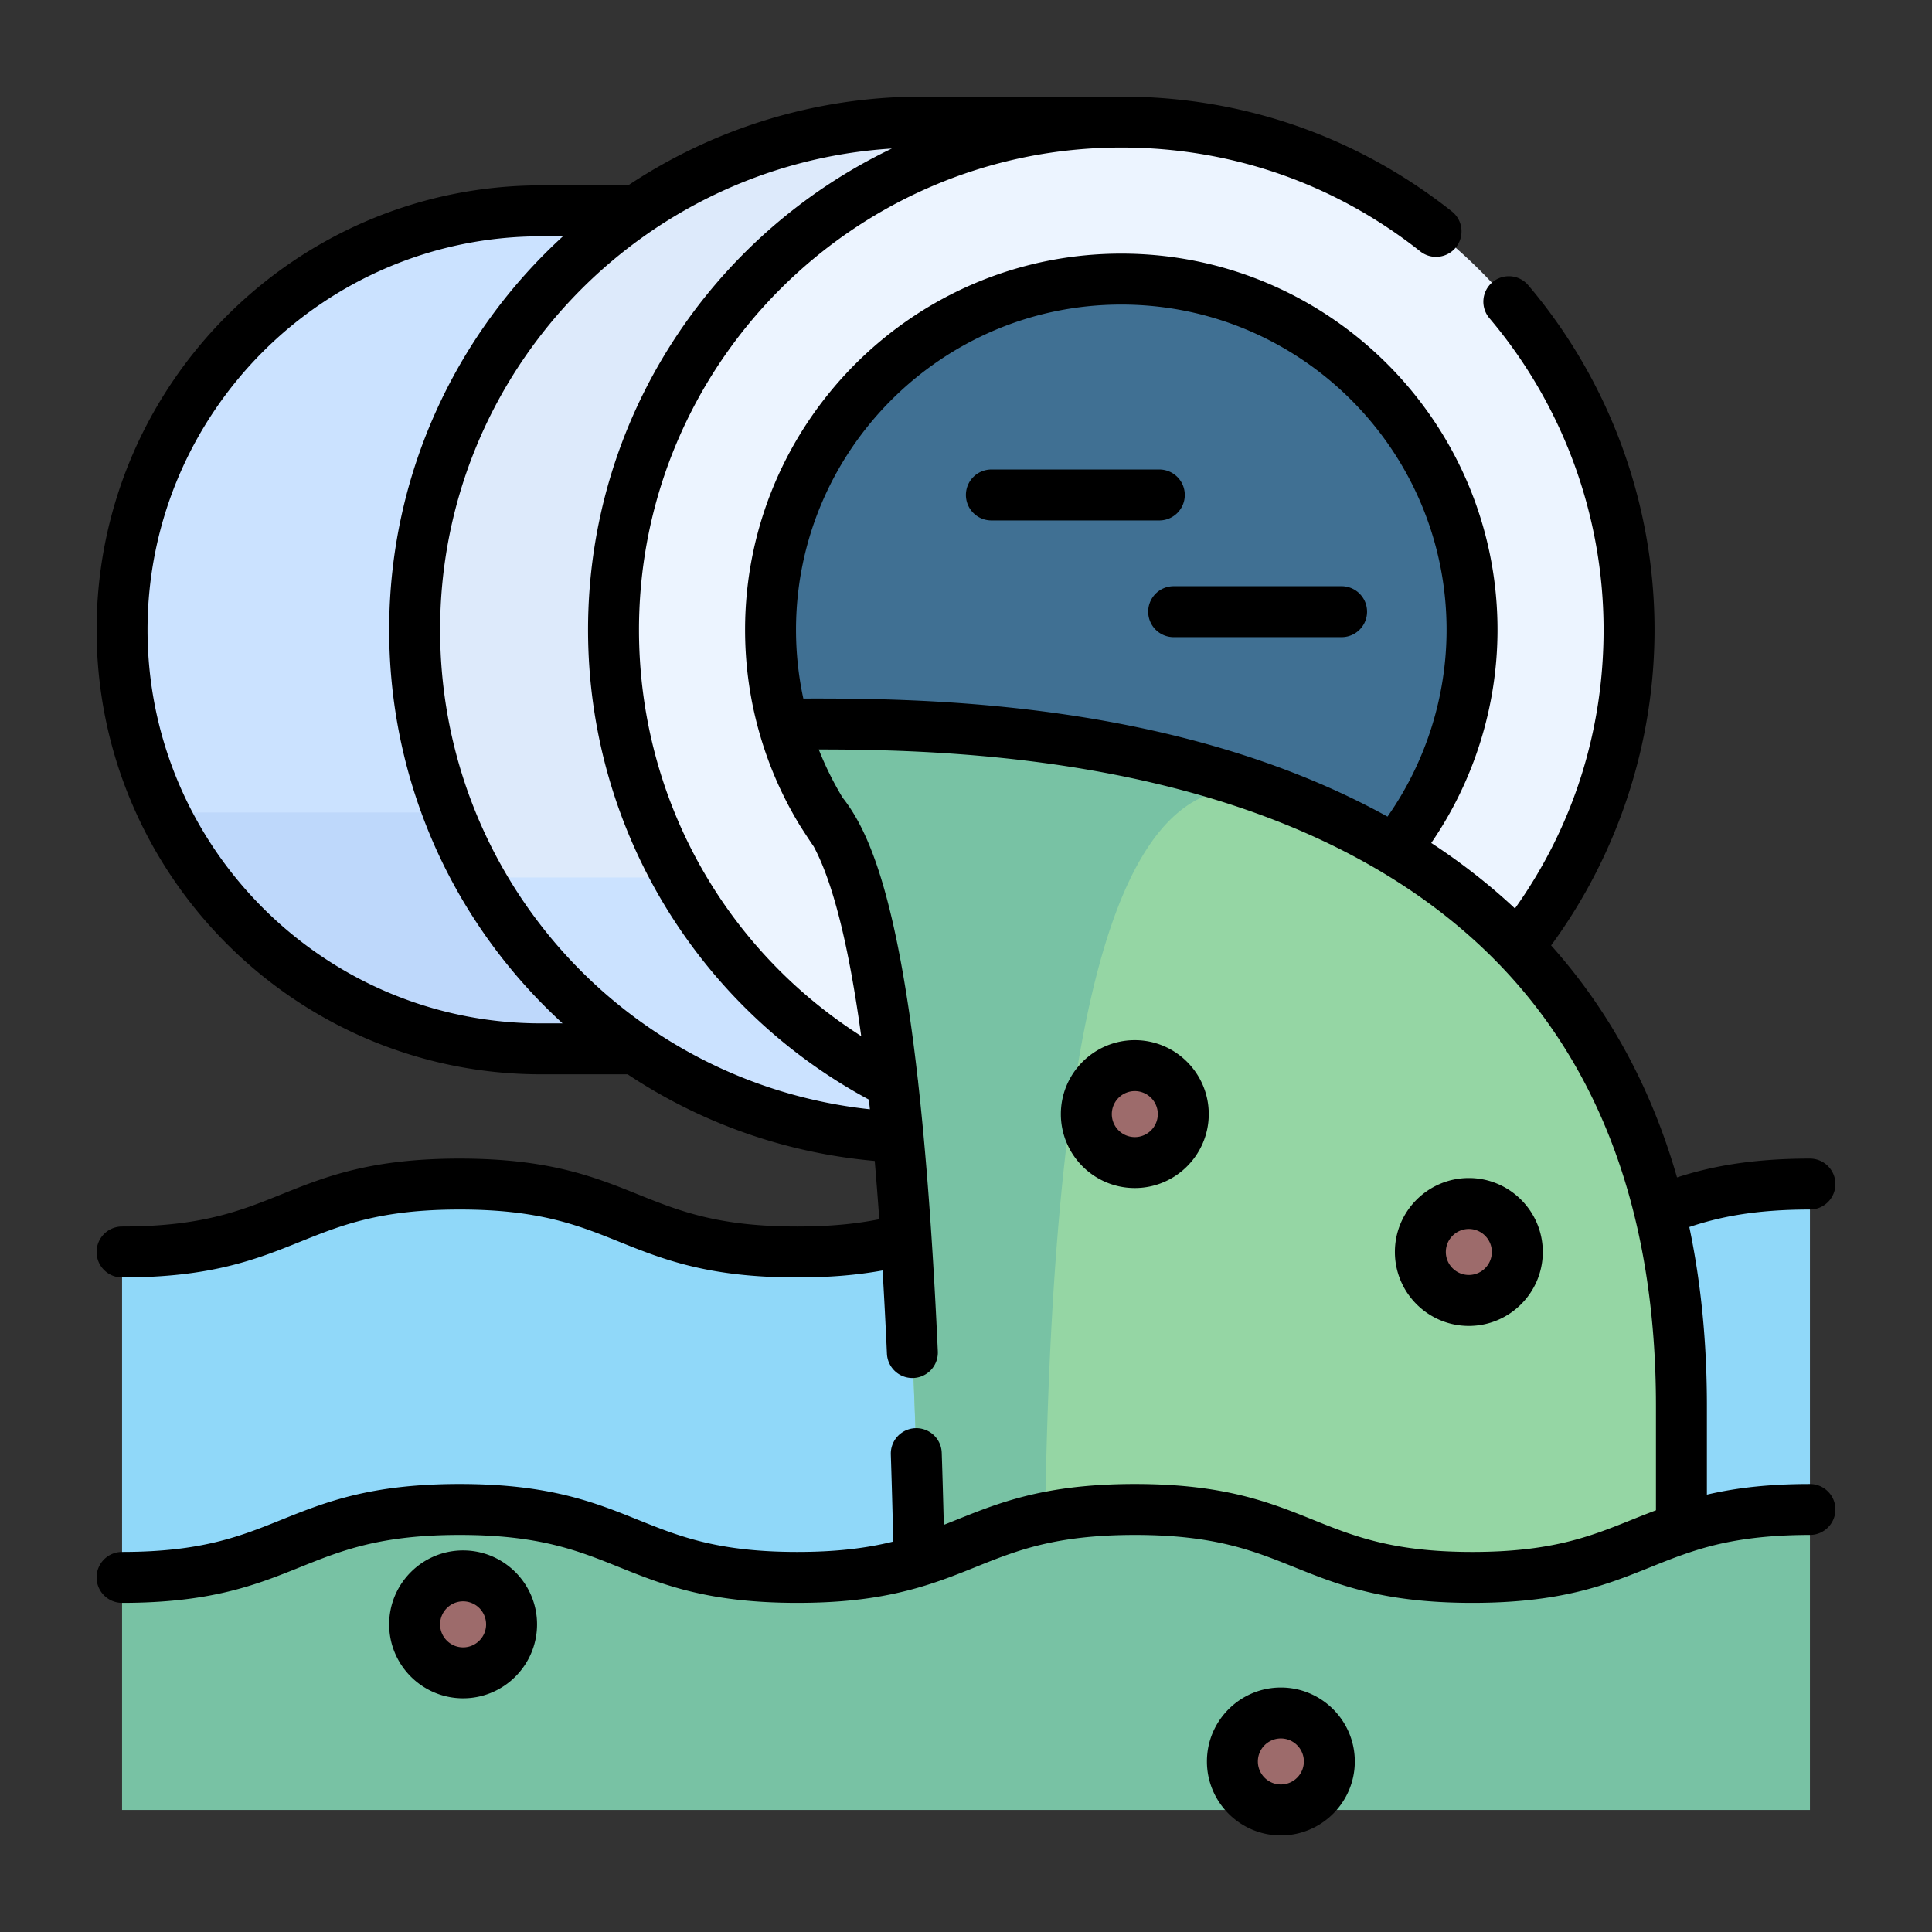
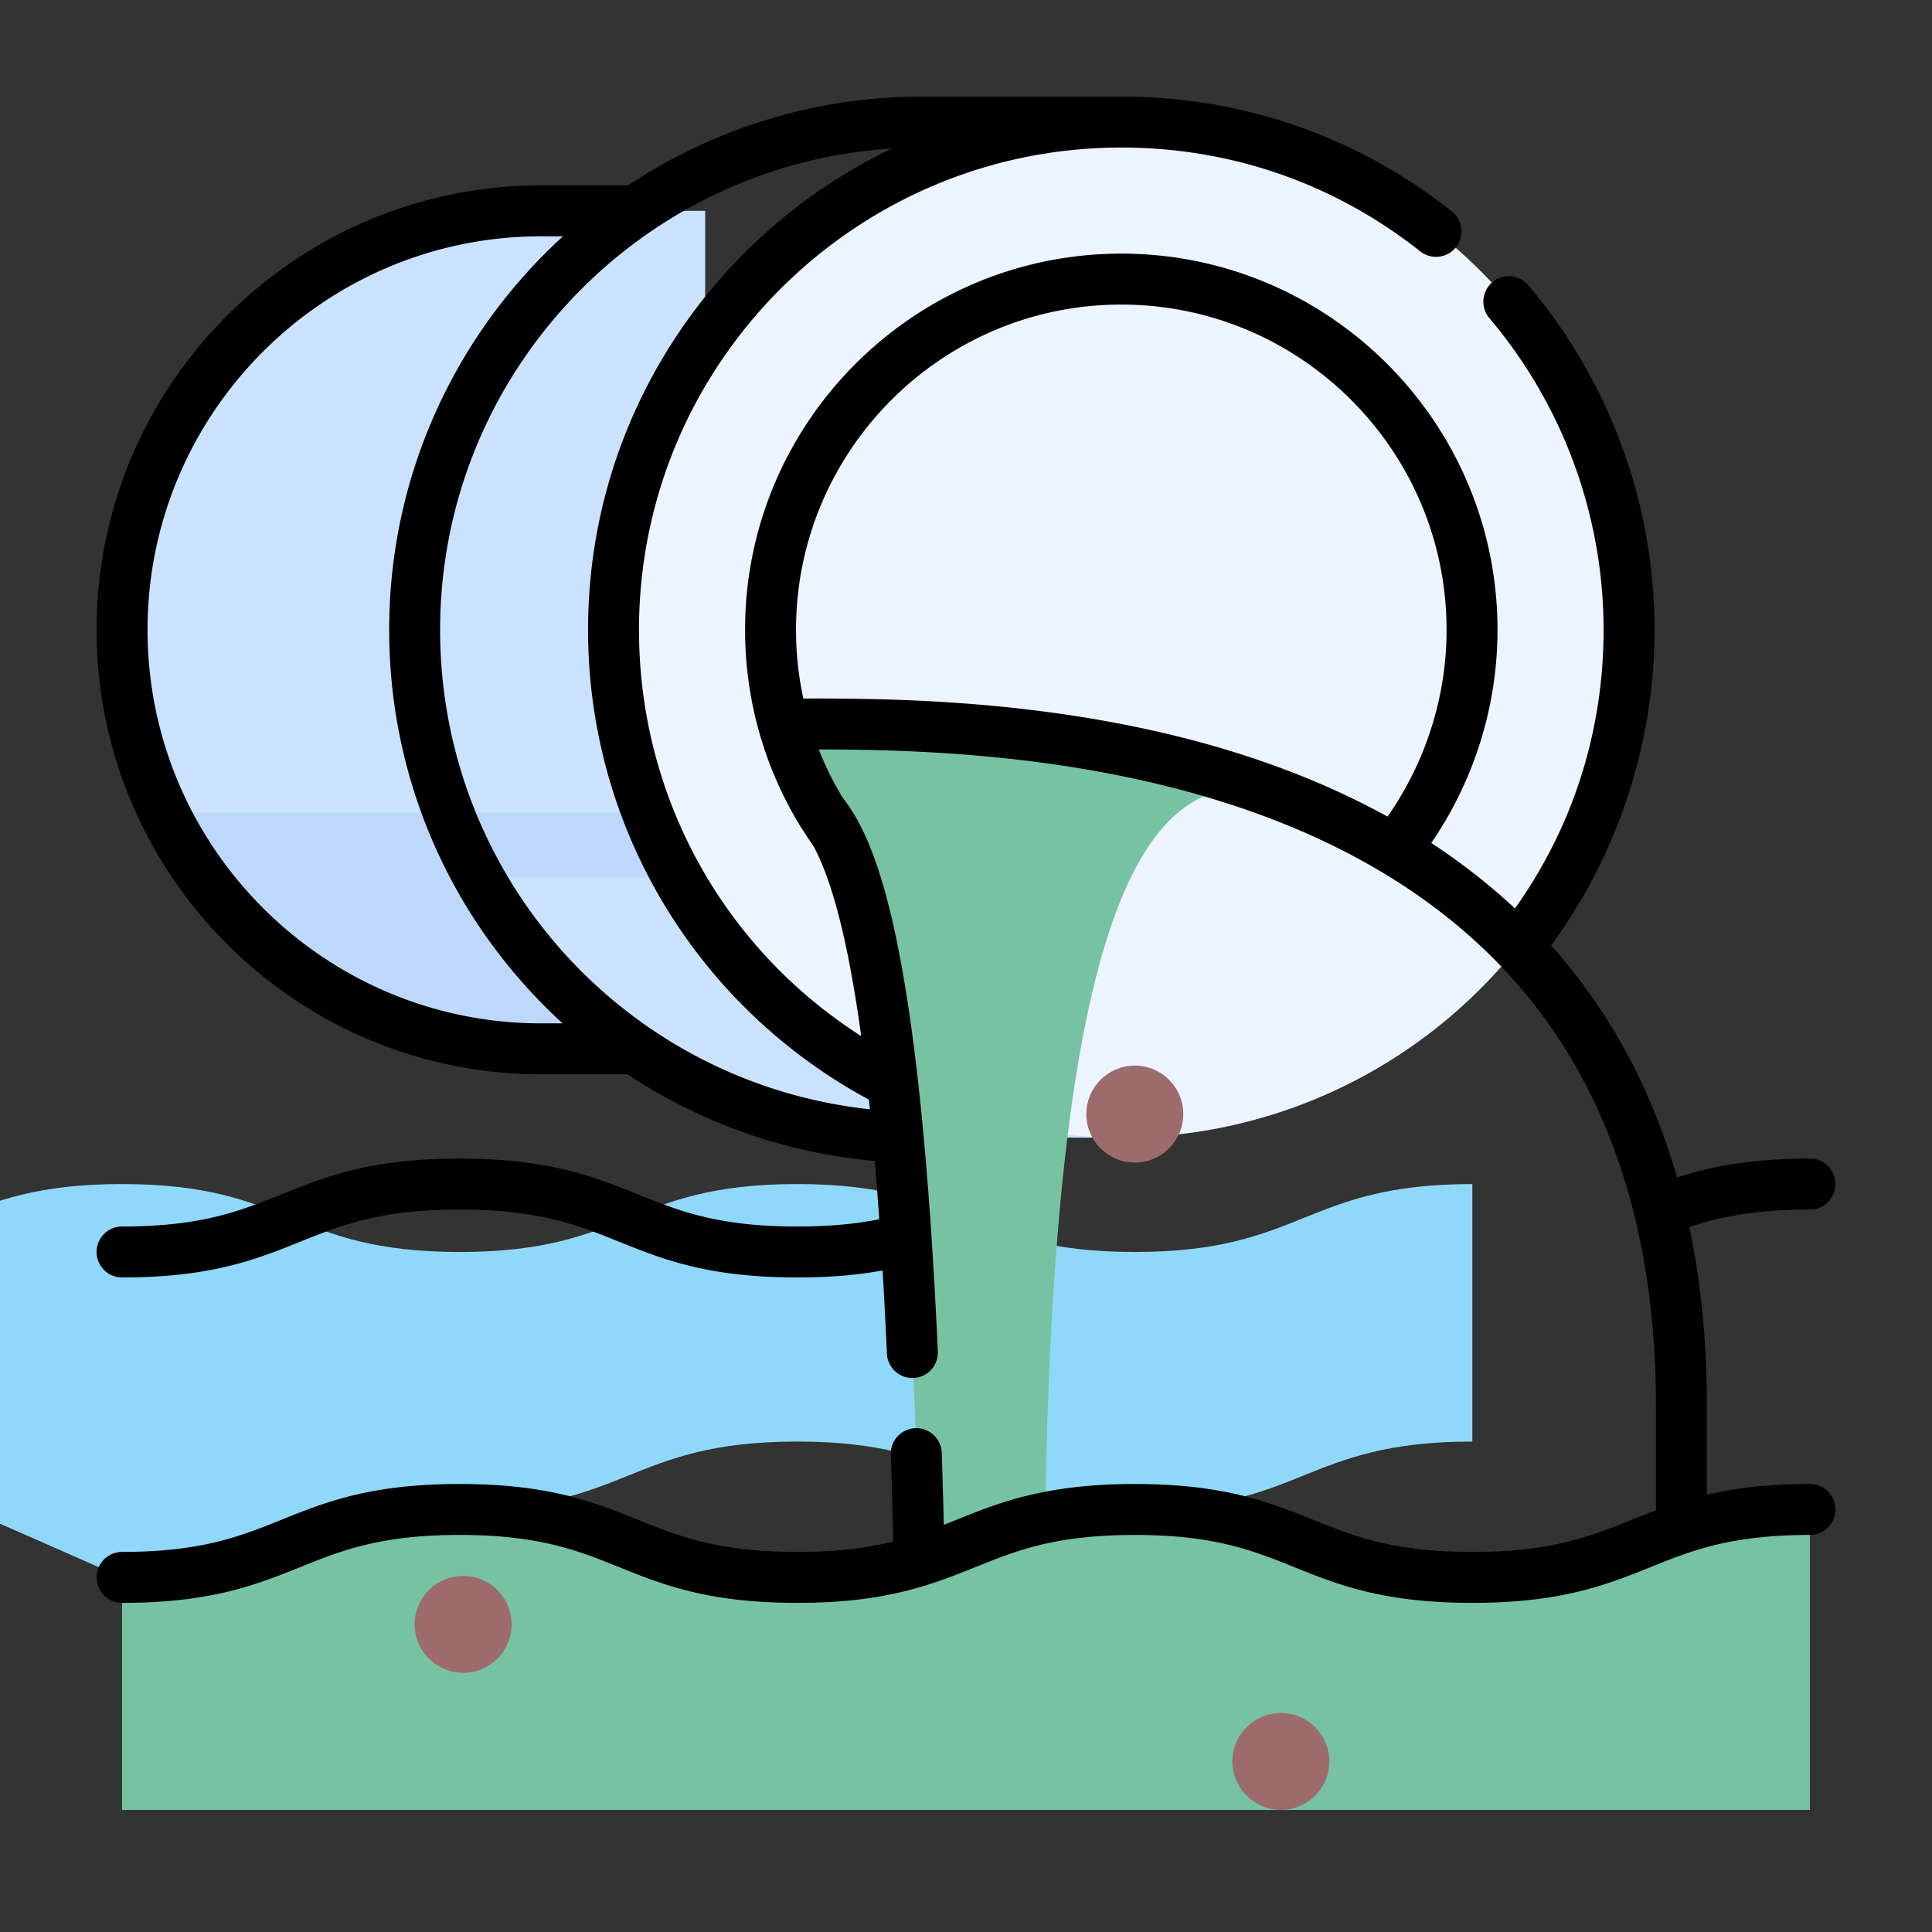
<svg xmlns="http://www.w3.org/2000/svg" version="1.1" width="512" height="512" x="0" y="0" viewBox="0 0 512 512" style="enable-background:new 0 0 512 512" xml:space="preserve">
  <rect x="0" y="0" width="512" height="512" fill="#333333" stroke="none" />
  <g transform="matrix(0.9,0,0,0.9,25.6,25.6)">
    <path fill="#cbe2ff" d="M179.2 33.64v246.75h-48.32c-48.86 0-91.09-28.4-111.07-69.6-7.89-16.26-12.31-34.5-12.31-53.78 0-68.13 55.24-123.37 123.38-123.37z" opacity="1" data-original="#cbe2ff" />
    <path fill="#bed8fb" d="M179.2 210.79v69.6h-48.32c-48.86 0-91.09-28.4-111.07-69.6z" opacity="1" data-original="#bed8fb" />
-     <path fill="#90d8f9" d="M7.5 436.031c49.702 0 49.702-20 99.404-20s49.702 20 99.404 20c49.7 0 49.7-20 99.399-20 49.698 0 49.698 20 99.396 20 49.699 0 49.699-20 99.398-20V320.207c-49.699 0-49.699 20-99.398 20-49.698 0-49.698-20-99.396-20-49.699 0-49.699 20-99.399 20-49.702 0-49.702-20-99.404-20s-49.702 20-99.404 20v52.09" opacity="1" data-original="#90d8f9" />
+     <path fill="#90d8f9" d="M7.5 436.031c49.702 0 49.702-20 99.404-20c49.7 0 49.7-20 99.399-20 49.698 0 49.698 20 99.396 20 49.699 0 49.699-20 99.398-20V320.207c-49.699 0-49.699 20-99.398 20-49.698 0-49.698-20-99.396-20-49.699 0-49.699 20-99.399 20-49.702 0-49.702-20-99.404-20s-49.702 20-99.404 20v52.09" opacity="1" data-original="#90d8f9" />
    <path fill="#78c2a4" d="M7.5 436.027V504.5h497v-88.473c-49.7 0-49.7 20-99.4 20-49.69 0-49.69-20-99.39-20s-49.7 20-99.4 20-49.7-20-99.4-20c-49.71 0-49.71 20-99.41 20z" opacity="1" data-original="#78c2a4" />
-     <path fill="#ddeafb" d="M301.73 7.5v299.03h-58.57c-56.09 0-104.97-30.89-130.55-76.6-12.08-21.57-18.96-46.44-18.96-72.92C93.65 74.44 160.59 7.5 243.16 7.5z" opacity="1" data-original="#ddeafb" />
    <path fill="#cbe2ff" d="M301.73 229.93v76.6h-58.57c-56.09 0-104.97-30.89-130.55-76.6z" opacity="1" data-original="#cbe2ff" />
    <circle cx="301.726" cy="157.015" r="149.515" fill="#ecf4ff" opacity="1" data-original="#ecf4ff" />
-     <path fill="#407093" d="M217.467 216.76c0-.01 0-.02-.01-.02a102.59 102.59 0 0 1-3.93-5.98l-.03-.03c-4.88-8-8.71-16.73-11.27-25.97-2.47-8.83-3.78-18.14-3.78-27.75 0-57.03 46.24-103.27 103.28-103.27s103.28 46.24 103.28 103.27c0 24.56-8.57 47.12-22.89 64.84" opacity="1" data-original="#407093" />
-     <path fill="#95d6a4" d="M466.66 385.55v36.01c-17.8 5.91-29.04 14.47-61.56 14.47-49.7 0-49.7-20-99.39-20-33.67 0-44.53 9.18-63.5 15.1-2.89-133.55-12.18-191.31-24.71-214.32a.219.219 0 0 1-.03-.05c-1.29-2.36-2.61-4.36-3.97-6.03-4.89-8-8.72-16.73-11.28-25.97 24.42 0 86.84-1.37 144.9 20.43 11.97 4.5 23.76 9.98 34.99 16.66 47.19 28.06 84.55 77.31 84.55 163.7z" opacity="1" data-original="#95d6a4" />
    <path fill="#78c2a4" d="M347.16 205.21c-42.79-12.01-65.38 49.84-67.86 213.25-15.07 3.13-24.21 8.65-37.09 12.67-2.89-133.55-12.18-191.31-24.71-214.32a.219.219 0 0 1-.03-.05c-1.29-2.36-2.61-4.36-3.97-6.03-4.89-8-8.72-16.73-11.28-25.97 24.42 0 86.84-1.37 144.9 20.43z" opacity="1" data-original="#78c2a4" />
-     <circle cx="404.062" cy="340.207" r="14.273" fill="#9d6b6b" opacity="1" data-original="#9d6b6b" />
    <circle cx="107.919" cy="449.857" r="14.273" fill="#9d6b6b" opacity="1" data-original="#9d6b6b" />
    <circle cx="348.713" cy="490.227" r="14.273" fill="#9d6b6b" opacity="1" data-original="#9d6b6b" />
    <circle cx="305.706" cy="299.606" r="14.273" fill="#9d6b6b" opacity="1" data-original="#9d6b6b" />
    <path d="M504.5 408.53c-11.416 0-21.132.988-30.34 3.128V385.55c0-18.744-1.731-36.321-5.175-52.691 8.441-2.829 18.888-5.149 35.515-5.149 4.143 0 7.5-3.358 7.5-7.5s-3.357-7.5-7.5-7.5c-17.942 0-29.841 2.54-39.137 5.547-7.545-26.287-19.927-49.123-37.073-68.318 19.678-26.805 30.45-59.552 30.45-92.93 0-37.107-13.195-73.131-37.155-101.436a7.5 7.5 0 1 0-11.449 9.691c21.67 25.6 33.604 58.182 33.604 91.744 0 29.823-8.998 58.019-26.094 82.057-7.752-7.246-16.023-13.643-24.651-19.292 12.624-18.363 19.512-40.34 19.512-62.765 0-61.079-49.695-110.77-110.779-110.77s-110.78 49.691-110.78 110.77c0 10.132 1.365 20.148 4.053 29.752a109.792 109.792 0 0 0 12.095 27.873c.038.064 2.71 4.252 4.056 6.167 5.686 10.611 10.332 29.132 13.992 55.843-40.693-25.985-65.432-70.612-65.432-119.635C159.71 78.706 223.42 15 301.73 15c32.307 0 62.746 10.572 88.026 30.572 3.247 2.57 7.965 2.02 10.535-1.229s2.02-7.965-1.229-10.535C371.106 11.691 337.449 0 301.73 0h-58.57c-32.003 0-61.795 9.633-86.645 26.14H130.88C58.713 26.14 0 84.848 0 157.01c0 72.167 58.713 130.88 130.88 130.88h25.483c21.628 14.389 46.531 23.188 72.762 25.51.471 5.502.918 11.217 1.337 17.172-7.238 1.444-15.06 2.138-24.153 2.138-23.396 0-34.812-4.594-46.898-9.457-12.882-5.183-26.202-10.543-52.511-10.543-26.303 0-39.62 5.359-52.5 10.542-12.087 4.864-23.503 9.458-46.9 9.458-4.143 0-7.5 3.358-7.5 7.5s3.357 7.5 7.5 7.5c26.303 0 39.62-5.359 52.5-10.542 12.087-4.864 23.503-9.458 46.9-9.458 23.404 0 34.822 4.594 46.911 9.459 12.879 5.182 26.197 10.541 52.498 10.541 9.305 0 17.481-.671 25.131-2.057.465 7.804.891 15.947 1.278 24.447a7.5 7.5 0 1 0 14.984-.682c-1.477-32.484-3.469-58.391-5.792-79.17a7.56 7.56 0 0 0-.11-.974c-6.197-54.769-14.713-73.457-22.139-82.848a95.125 95.125 0 0 1-7.021-14.185c42.991.03 139.659 2.694 198.43 61.308 31.91 31.824 48.09 76.235 48.09 131.999v30.722a328.058 328.058 0 0 0-7.171 2.809c-12.083 4.859-23.496 9.448-46.89 9.448-23.398 0-34.813-4.594-46.899-9.458-12.878-5.183-26.193-10.542-52.49-10.542-10.412 0-19.55.846-27.936 2.587-9.903 2.057-17.353 5.053-24.557 7.95-1.265.509-2.51 1.006-3.752 1.496a2646.44 2646.44 0 0 0-.609-21.22 7.5 7.5 0 0 0-14.992.494c.266 8.049.501 16.493.716 25.642-8.452 2.095-17.407 3.051-28.27 3.051-23.396 0-34.812-4.594-46.898-9.457-12.882-5.183-26.202-10.543-52.511-10.543-26.303 0-39.62 5.359-52.5 10.542-12.087 4.864-23.503 9.458-46.9 9.458-4.143 0-7.5 3.358-7.5 7.5s3.357 7.5 7.5 7.5c26.303 0 39.62-5.359 52.5-10.542 12.087-4.864 23.503-9.458 46.9-9.458 23.404 0 34.822 4.594 46.911 9.459 12.879 5.182 26.197 10.541 52.498 10.541 14.781 0 26.544-1.617 38.135-5.241 5.261-1.642 9.892-3.504 14.371-5.306 6.898-2.774 13.414-5.395 22.009-7.18 7.369-1.53 15.51-2.273 24.886-2.273 23.392 0 34.806 4.594 46.89 9.457 12.879 5.183 26.196 10.543 52.5 10.543 26.297 0 39.61-5.354 52.486-10.532 3.834-1.542 7.456-2.999 11.448-4.324 7.178-2.395 17.695-5.145 35.466-5.145 4.143 0 7.5-3.358 7.5-7.5s-3.358-7.496-7.501-7.496zM301.728 61.24c52.812 0 95.779 42.962 95.779 95.77 0 19.695-6.149 38.985-17.391 55.006-62.286-34.43-138.023-34.847-172.013-34.768a95.938 95.938 0 0 1-2.155-20.238c-.001-52.808 42.966-95.77 95.78-95.77zM130.88 272.89C66.983 272.89 15 220.906 15 157.01 15 93.119 66.983 41.14 130.88 41.14h6.44c-31.426 28.73-51.17 70.036-51.17 115.87 0 40.638 15.466 79.184 43.548 108.536a159.46 159.46 0 0 0 7.515 7.344zm-29.73-115.88c0-75.286 58.89-137.065 133.023-141.717C181.312 40.59 144.71 94.604 144.71 157.01c0 29.614 8.287 58.459 23.966 83.417a157.552 157.552 0 0 0 58.723 54.911c.101.95.205 1.884.304 2.851-71.634-7.708-126.553-68.117-126.553-141.179z" fill="#000000" opacity="1" data-original="#000000" />
-     <path d="M309.646 151.668a7.5 7.5 0 0 0 7.5 7.5h49.447c4.143 0 7.5-3.358 7.5-7.5s-3.357-7.5-7.5-7.5h-49.447a7.5 7.5 0 0 0-7.5 7.5zM263.476 124.802h49.447c4.143 0 7.5-3.358 7.5-7.5s-3.357-7.5-7.5-7.5h-49.447c-4.143 0-7.5 3.358-7.5 7.5s3.357 7.5 7.5 7.5zM425.836 340.207c0-12.006-9.768-21.773-21.773-21.773s-21.773 9.767-21.773 21.773 9.768 21.773 21.773 21.773 21.773-9.767 21.773-21.773zm-28.547 0c0-3.735 3.038-6.773 6.773-6.773s6.773 3.038 6.773 6.773-3.038 6.773-6.773 6.773-6.773-3.038-6.773-6.773zM107.919 428.083c-12.006 0-21.773 9.767-21.773 21.773s9.768 21.773 21.773 21.773 21.772-9.767 21.772-21.773c0-12.005-9.766-21.773-21.772-21.773zm0 28.547c-3.735 0-6.773-3.038-6.773-6.773s3.038-6.773 6.773-6.773a6.78 6.78 0 0 1 6.772 6.773c0 3.734-3.038 6.773-6.772 6.773zM348.713 468.454c-12.005 0-21.772 9.767-21.772 21.773S336.709 512 348.713 512c12.006 0 21.773-9.767 21.773-21.773s-9.767-21.773-21.773-21.773zm0 28.546c-3.734 0-6.772-3.038-6.772-6.773s3.038-6.773 6.772-6.773c3.735 0 6.773 3.038 6.773 6.773S352.448 497 348.713 497zM327.479 299.606c0-12.006-9.768-21.773-21.773-21.773s-21.772 9.767-21.772 21.773 9.767 21.773 21.772 21.773 21.773-9.767 21.773-21.773zm-28.545 0a6.78 6.78 0 0 1 6.772-6.773c3.735 0 6.773 3.038 6.773 6.773s-3.038 6.773-6.773 6.773a6.78 6.78 0 0 1-6.772-6.773z" fill="#000000" opacity="1" data-original="#000000" />
  </g>
</svg>